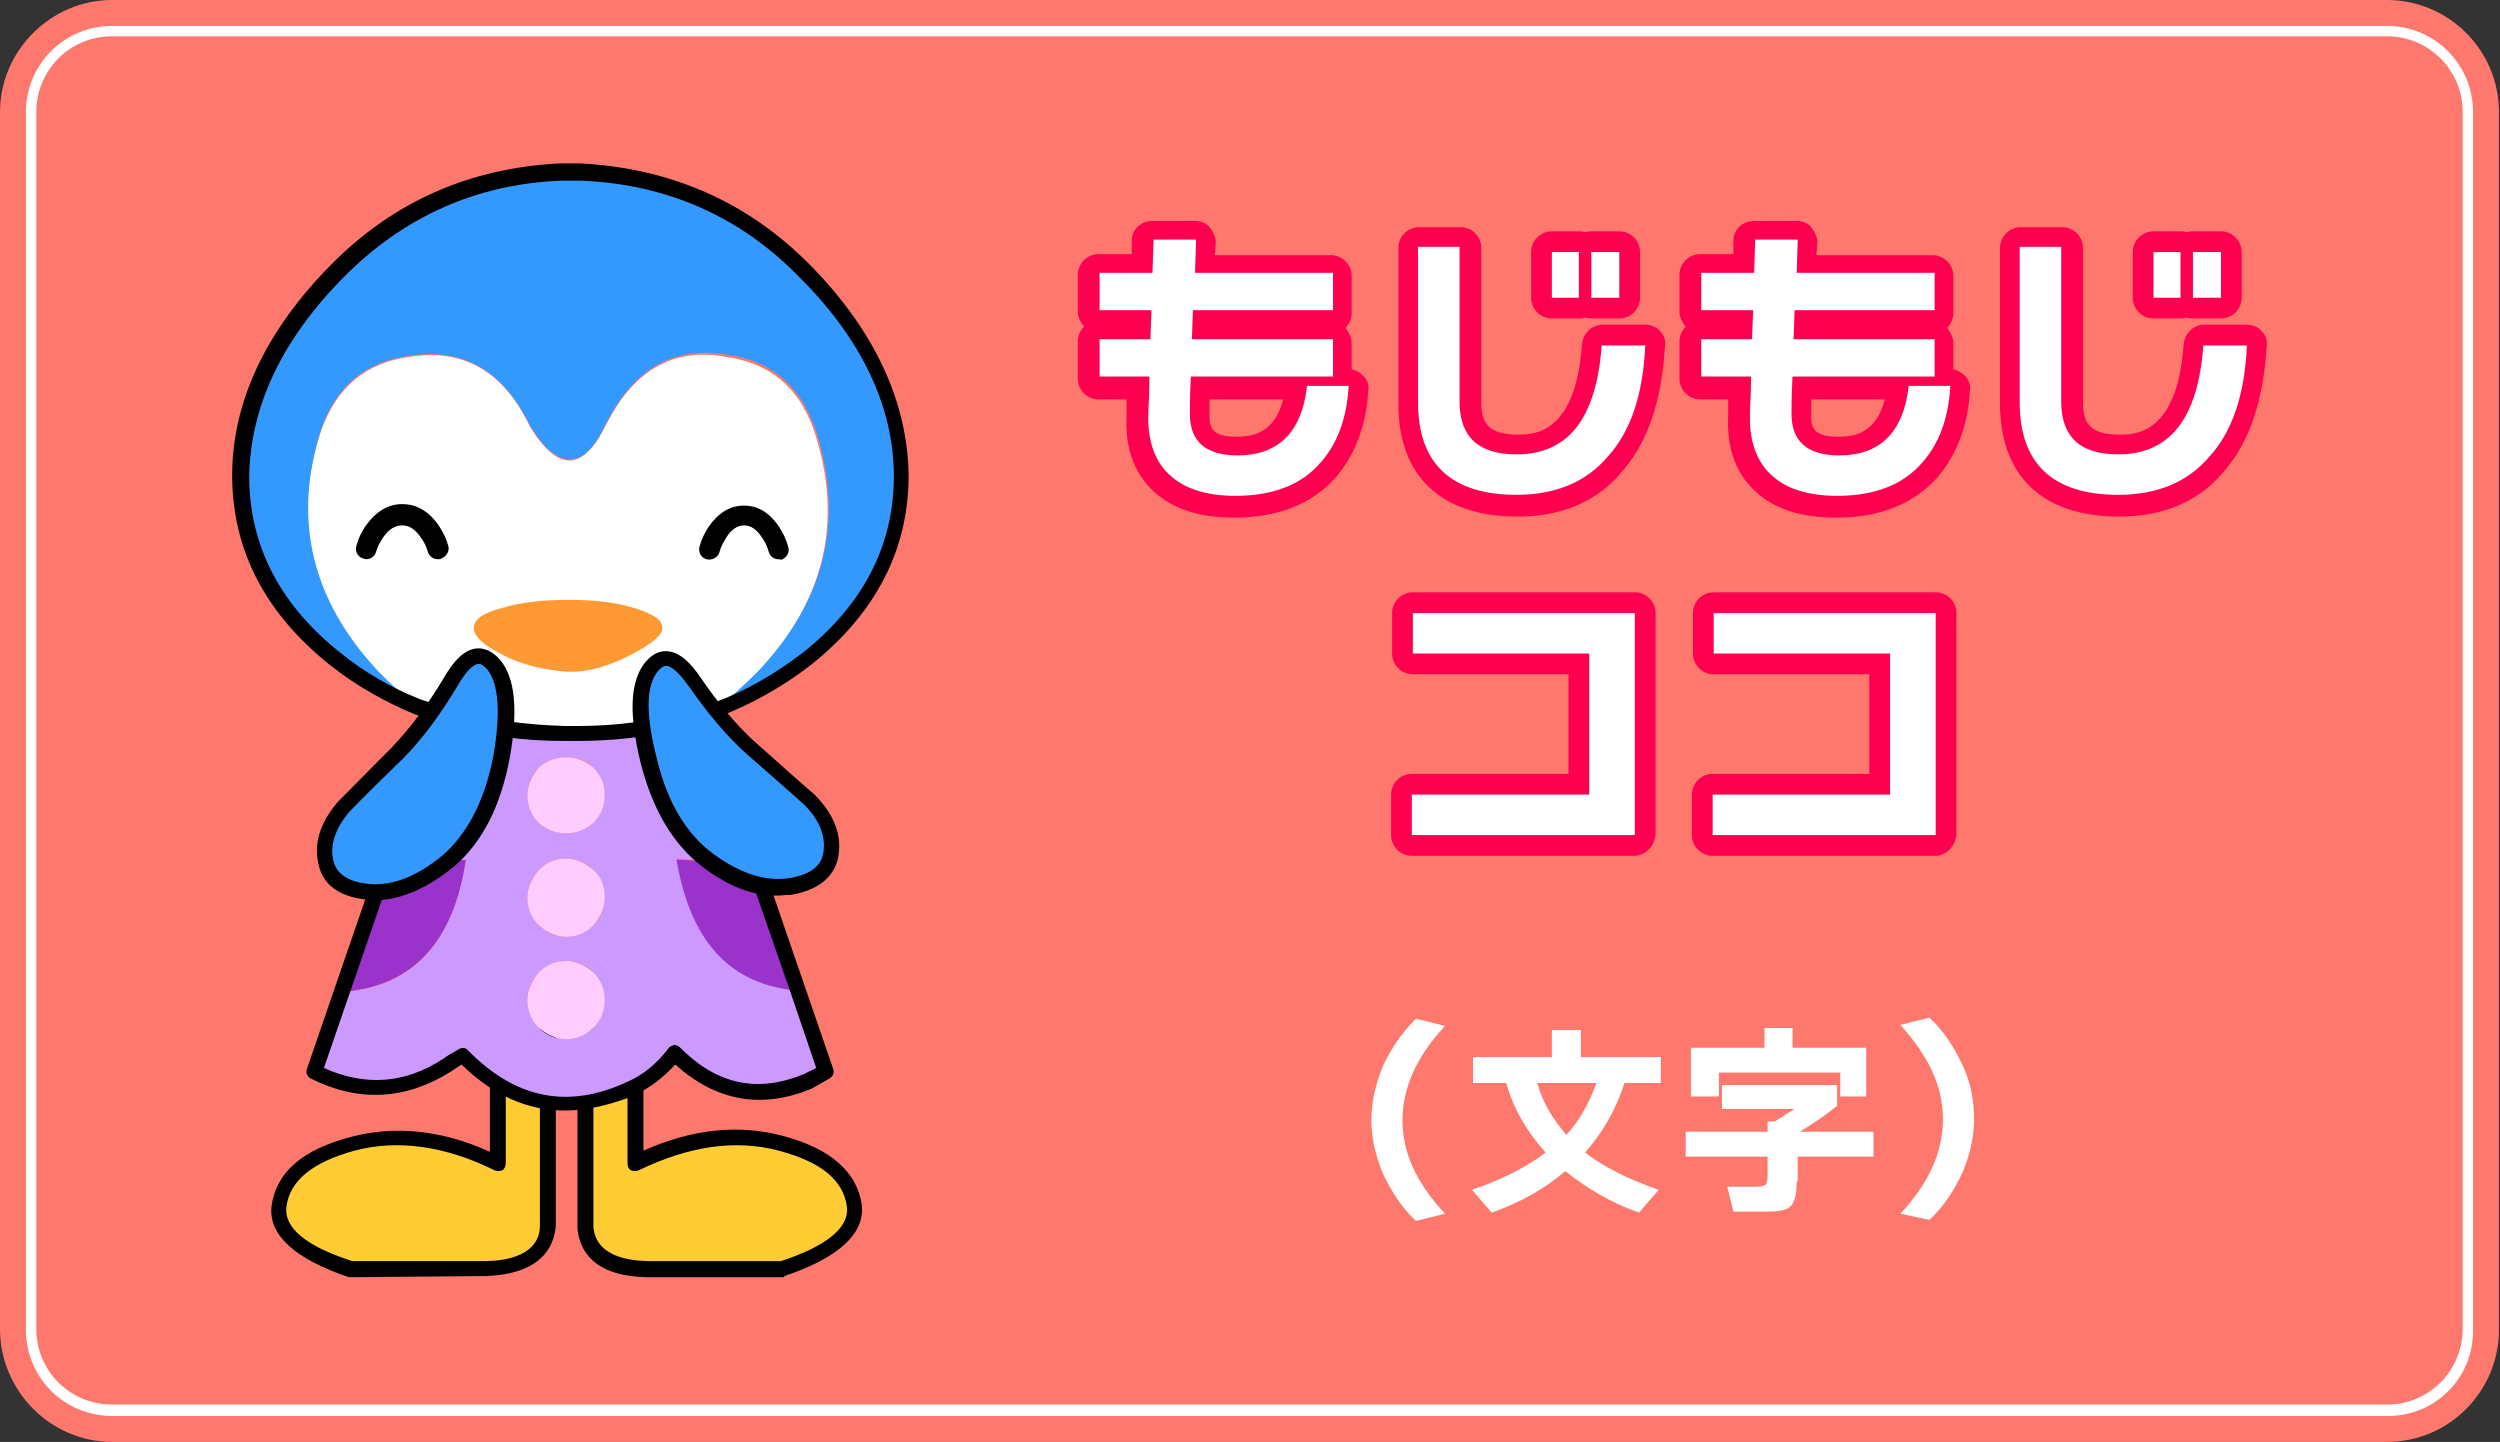
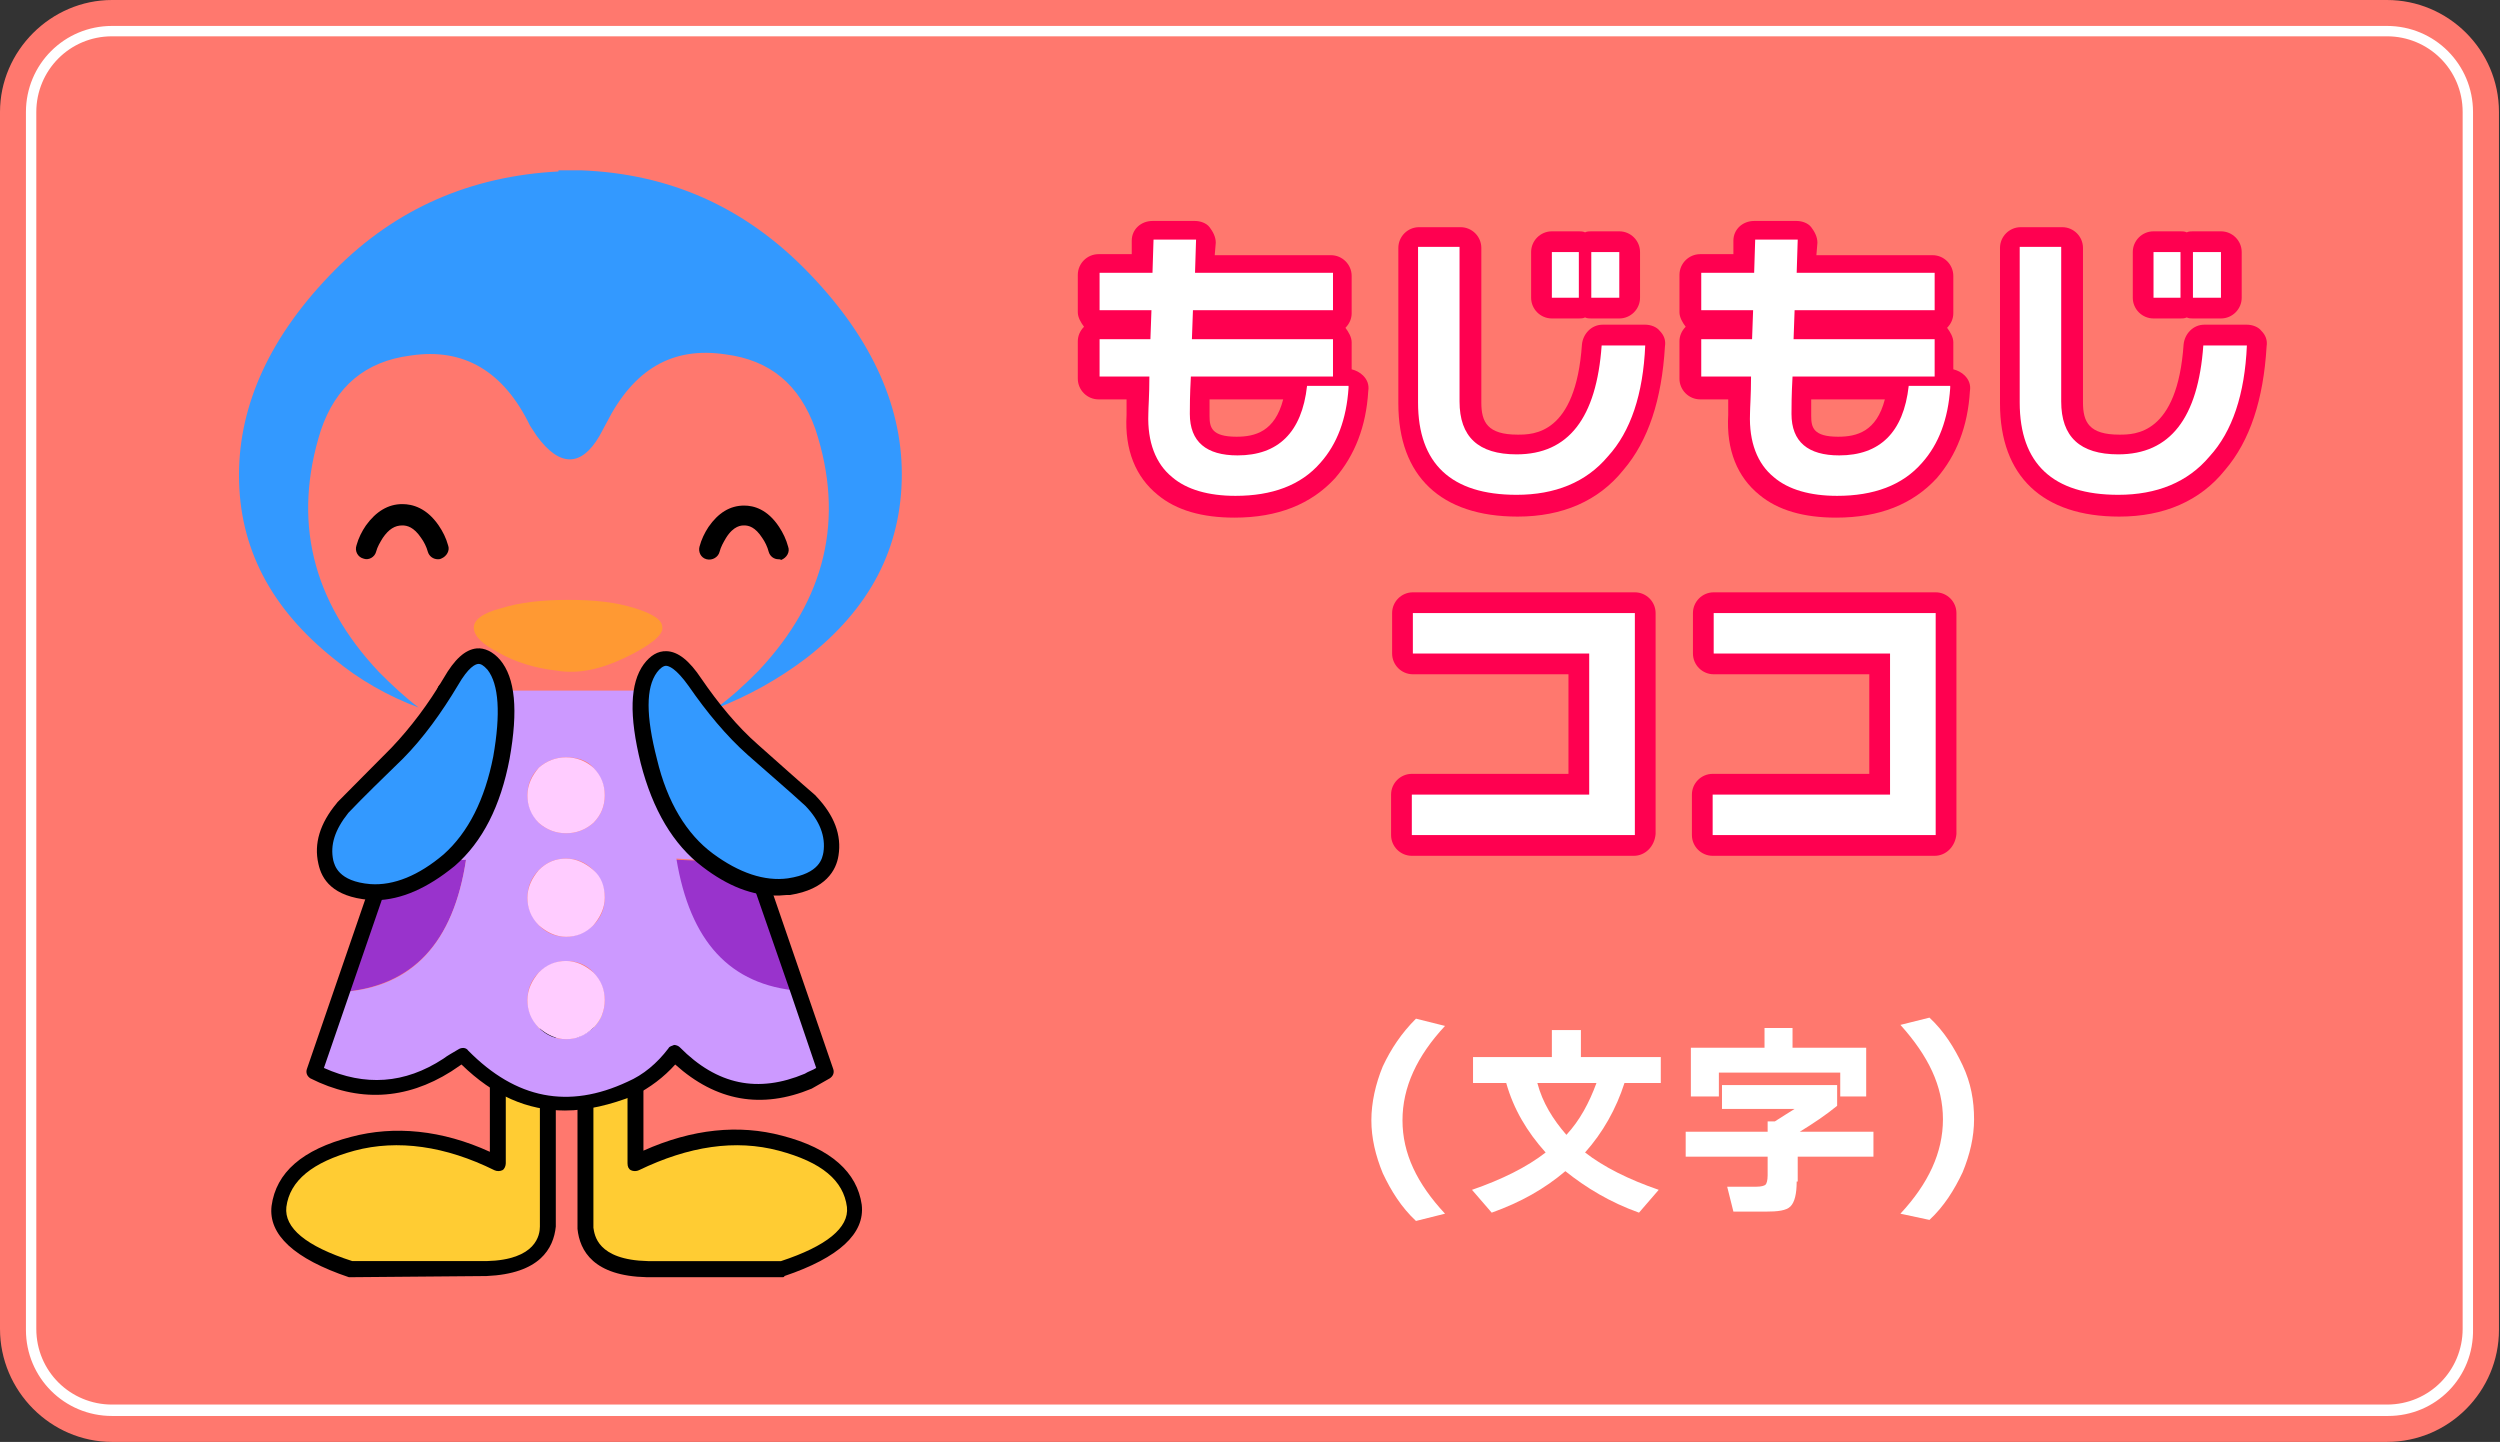
<svg xmlns="http://www.w3.org/2000/svg" version="1.1" id="レイヤー_1" x="0px" y="0px" viewBox="0 0 241 139" style="enable-background:new 0 0 241 139;" xml:space="preserve">
  <rect x="0" y="0" width="241" height="139" fill="#333333" stroke="none" />
  <style type="text/css">
	.st0{fill:#FF786E;}
	.st1{fill:#FFFFFF;}
	.st2{fill:#FF0050;}
	.st3{fill:#FFCC33;}
	.st4{fill:#9933CC;}
	.st5{fill:#CC99FF;}
	.st6{fill:#FFCCFF;}
	.st7{fill:#3399FF;}
	.st8{fill:#FF9933;}
</style>
  <g>
    <path class="st0" d="M10.8,139h219.3c6,0,10.8-4.9,10.8-10.8V10.8c0-6-4.9-10.8-10.8-10.8H10.8C4.9,0,0,4.9,0,10.8v117.3   C0,134.1,4.9,139,10.8,139z" />
    <path class="st1" d="M230.2,136.5H10.8c-4.6,0-8.3-3.7-8.3-8.3V10.8c0-4.6,3.7-8.3,8.3-8.3h219.3c4.6,0,8.3,3.7,8.3,8.3v117.3   C238.5,132.8,234.8,136.5,230.2,136.5z M10.8,3.5c-4.1,0-7.3,3.3-7.3,7.3v117.3c0,4.1,3.3,7.3,7.3,7.3h219.3c4.1,0,7.3-3.3,7.3-7.3   V10.8c0-4.1-3.3-7.3-7.3-7.3H10.8z" />
    <g>
      <g>
        <g>
          <path class="st2" d="M130,37.4c-0.2,3-1.1,5.4-2.7,7.2c-1.9,2.2-4.7,3.2-8.2,3.2c-2.6,0-4.7-0.6-6.1-1.8      c-1.6-1.3-2.4-3.4-2.3-6.1c0-0.6,0.1-1.8,0.1-3.6h-4.8v-3.6h4.9l0.1-2.8h-5v-3.6h5.1l0.1-3.2h4.1l-0.1,3.2h13.3v3.6h-13.5      l-0.1,2.8h13.6v3.6h-13.7c-0.1,1.8-0.1,3-0.1,3.6c0,2.7,1.6,4,4.6,4c3.9,0,6.2-2.2,6.7-6.7H130z" />
          <path class="st2" d="M119,49.9c-3.1,0-5.6-0.7-7.4-2.2c-2.1-1.7-3.2-4.3-3-7.7l0-1.5h-2.7c-1.1,0-2-0.9-2-2v-3.6      c0-0.5,0.2-1,0.6-1.4c-0.3-0.4-0.6-0.9-0.6-1.4v-3.6c0-1.1,0.9-2,2-2h3.2l0-1.3c0-1.1,0.9-1.9,2-1.9h4.1c0.5,0,1.1,0.2,1.4,0.6      s0.6,0.9,0.6,1.5l-0.1,1.2h11.2c1.1,0,2,0.9,2,2v3.6c0,0.5-0.2,1-0.6,1.4c0.3,0.4,0.6,0.9,0.6,1.4v2.6c0.4,0.1,0.8,0.3,1.1,0.6      c0.4,0.4,0.6,0.9,0.5,1.5c-0.2,3.4-1.3,6.2-3.2,8.4C126.4,48.6,123.2,49.9,119,49.9z M112.6,40L112.6,40      c-0.1,2.2,0.4,3.6,1.6,4.5c0.4,0.3,0.8,0.5,1.3,0.7C113.6,44.4,112.6,42.6,112.6,40C112.6,40.1,112.6,40.1,112.6,40z       M127.6,39.4c-0.4,1.5-1,2.8-1.8,3.8C126.7,42.2,127.3,41,127.6,39.4L127.6,39.4z M116.6,38.5c0,0.7,0,1.3,0,1.6      c0,1.1,0.2,2,2.6,2c1.8,0,3.7-0.5,4.5-3.6H116.6z M111.6,34.7c0.2,0.1,0.4,0.2,0.5,0.4c0.3,0.3,0.5,0.7,0.5,1.2      c0.1-0.7,0.5-1.3,1.2-1.6c-0.2-0.1-0.4-0.2-0.5-0.4c-0.3-0.3-0.5-0.7-0.5-1.2C112.7,33.9,112.3,34.4,111.6,34.7z M111.8,28.3      c0.2,0.1,0.4,0.2,0.5,0.4c0.4,0.4,0.6,0.9,0.6,1.4l0-0.1c0-0.8,0.5-1.5,1.2-1.8c-0.2-0.1-0.4-0.2-0.5-0.4      c-0.4-0.4-0.6-0.9-0.6-1.5l0.1-1.2h0l0,1.3C113,27.4,112.5,28,111.8,28.3z" />
        </g>
        <g>
          <path class="st2" d="M158.6,33.3c-0.2,4.7-1.4,8.3-3.6,10.7c-2.1,2.5-5.1,3.7-8.8,3.7c-6.3,0-9.5-3-9.5-8.9v-15h4v14.9      c0,3.4,1.8,5.1,5.5,5.1c5,0,7.7-3.5,8.2-10.5H158.6z M152.2,28.7h-2.6v-4.4h2.6V28.7z M156.1,28.7h-2.7v-4.4h2.7V28.7z" />
          <path class="st2" d="M146.3,49.8c-7.4,0-11.5-3.9-11.5-10.9v-15c0-1.1,0.9-2,2-2h4c1.1,0,2,0.9,2,2v14.9c0,1.9,0.6,3.1,3.5,3.1      c1.5,0,5.6,0,6.2-8.7c0.1-1,0.9-1.9,2-1.9h4.1c0.5,0,1.1,0.2,1.4,0.6c0.4,0.4,0.6,0.9,0.5,1.5c-0.3,5.1-1.6,9.1-4,11.9      C154.1,48.3,150.6,49.8,146.3,49.8z M138.8,25.9v13c0,4.2,1.7,6.3,5.5,6.8c-3.5-0.7-5.5-3.1-5.5-6.9L138.8,25.9z M156.3,35.3      c-0.8,6-3.4,8.7-6.2,9.9c1.4-0.5,2.5-1.3,3.5-2.4c1.5-1.8,2.5-4.3,2.9-7.4H156.3z M156.1,30.7h-2.7c-0.2,0-0.4,0-0.6-0.1      c-0.2,0.1-0.4,0.1-0.6,0.1h-2.6c-1.1,0-2-0.9-2-2v-4.4c0-1.1,0.9-2,2-2h2.6c0.2,0,0.4,0,0.6,0.1c0.2-0.1,0.4-0.1,0.6-0.1h2.7      c1.1,0,2,0.9,2,2v4.4C158.1,29.8,157.2,30.7,156.1,30.7z" />
        </g>
        <g>
-           <path class="st2" d="M188,37.4c-0.2,3-1.1,5.4-2.7,7.2c-1.9,2.2-4.7,3.2-8.2,3.2c-2.6,0-4.7-0.6-6.1-1.8      c-1.6-1.3-2.4-3.4-2.3-6.1c0-0.6,0.1-1.8,0.1-3.6h-4.8v-3.6h4.9l0.1-2.8h-5v-3.6h5.1l0.1-3.2h4.1l-0.1,3.2h13.3v3.6h-13.5      l-0.1,2.8h13.6v3.6h-13.7c-0.1,1.8-0.1,3-0.1,3.6c0,2.7,1.6,4,4.6,4c3.9,0,6.2-2.2,6.7-6.7H188z" />
          <path class="st2" d="M177,49.9c-3.1,0-5.6-0.7-7.4-2.2c-2.1-1.7-3.2-4.3-3-7.7l0-1.5h-2.7c-1.1,0-2-0.9-2-2v-3.6      c0-0.5,0.2-1,0.6-1.4c-0.3-0.4-0.6-0.9-0.6-1.4v-3.6c0-1.1,0.9-2,2-2h3.2l0-1.3c0-1.1,0.9-1.9,2-1.9h4.1c0.5,0,1.1,0.2,1.4,0.6      s0.6,0.9,0.6,1.5l-0.1,1.2h11.2c1.1,0,2,0.9,2,2v3.6c0,0.5-0.2,1-0.6,1.4c0.3,0.4,0.6,0.9,0.6,1.4v2.6c0.4,0.1,0.8,0.3,1.1,0.6      c0.4,0.4,0.6,0.9,0.5,1.5c-0.2,3.4-1.3,6.2-3.2,8.4C184.4,48.6,181.2,49.9,177,49.9z M170.6,40L170.6,40      c-0.1,2.2,0.4,3.6,1.6,4.5c0.4,0.3,0.8,0.5,1.3,0.7C171.6,44.4,170.6,42.6,170.6,40C170.6,40.1,170.6,40.1,170.6,40z       M185.6,39.4c-0.4,1.5-1,2.8-1.8,3.8C184.7,42.2,185.3,41,185.6,39.4L185.6,39.4z M174.6,38.5c0,0.7,0,1.3,0,1.6      c0,1.1,0.2,2,2.6,2c1.8,0,3.7-0.5,4.5-3.6H174.6z M169.6,34.7c0.2,0.1,0.4,0.2,0.5,0.4c0.3,0.3,0.5,0.7,0.5,1.2      c0.1-0.7,0.5-1.3,1.2-1.6c-0.2-0.1-0.4-0.2-0.5-0.4c-0.3-0.3-0.5-0.7-0.5-1.2C170.7,33.9,170.3,34.4,169.6,34.7z M169.8,28.3      c0.2,0.1,0.4,0.2,0.5,0.4c0.4,0.4,0.6,0.9,0.6,1.4l0-0.1c0-0.8,0.5-1.5,1.2-1.8c-0.2-0.1-0.4-0.2-0.5-0.4      c-0.4-0.4-0.6-0.9-0.6-1.5l0.1-1.2h0l0,1.3C171,27.4,170.5,28,169.8,28.3z" />
        </g>
        <g>
-           <path class="st2" d="M216.6,33.3c-0.2,4.7-1.4,8.3-3.6,10.7c-2.1,2.5-5.1,3.7-8.8,3.7c-6.3,0-9.5-3-9.5-8.9v-15h4v14.9      c0,3.4,1.8,5.1,5.5,5.1c5,0,7.7-3.5,8.2-10.5H216.6z M210.2,28.7h-2.6v-4.4h2.6V28.7z M214.1,28.7h-2.7v-4.4h2.7V28.7z" />
          <path class="st2" d="M204.3,49.8c-7.4,0-11.5-3.9-11.5-10.9v-15c0-1.1,0.9-2,2-2h4c1.1,0,2,0.9,2,2v14.9c0,1.9,0.6,3.1,3.5,3.1      c1.5,0,5.6,0,6.2-8.7c0.1-1,0.9-1.9,2-1.9h4.1c0.5,0,1.1,0.2,1.4,0.6c0.4,0.4,0.6,0.9,0.5,1.5c-0.3,5.1-1.6,9.1-4,11.9      C212.1,48.3,208.6,49.8,204.3,49.8z M196.8,25.9v13c0,4.2,1.7,6.3,5.5,6.8c-3.5-0.7-5.5-3.1-5.5-6.9L196.8,25.9z M214.3,35.3      c-0.8,6-3.4,8.7-6.2,9.9c1.4-0.5,2.5-1.3,3.5-2.4c1.5-1.8,2.5-4.3,2.9-7.4H214.3z M214.1,30.7h-2.7c-0.2,0-0.4,0-0.6-0.1      c-0.2,0.1-0.4,0.1-0.6,0.1h-2.6c-1.1,0-2-0.9-2-2v-4.4c0-1.1,0.9-2,2-2h2.6c0.2,0,0.4,0,0.6,0.1c0.2-0.1,0.4-0.1,0.6-0.1h2.7      c1.1,0,2,0.9,2,2v4.4C216.1,29.8,215.2,30.7,214.1,30.7z" />
        </g>
        <g>
          <path class="st2" d="M157.5,80.5h-21.4v-3.9h17.1V63h-17v-3.9h21.4V80.5z" />
          <path class="st2" d="M157.5,82.5h-21.4c-1.1,0-2-0.9-2-2v-3.9c0-1.1,0.9-2,2-2h15.1V65h-15c-1.1,0-2-0.9-2-2v-3.9      c0-1.1,0.9-2,2-2h21.4c1.1,0,2,0.9,2,2v21.3C159.5,81.6,158.6,82.5,157.5,82.5z M153.8,78.5h1.7V61.2h-1.6      c0.7,0.3,1.3,1,1.3,1.9v13.6C155.1,77.5,154.6,78.3,153.8,78.5z" />
        </g>
        <g>
-           <path class="st2" d="M186.5,80.5h-21.4v-3.9h17.1V63h-17v-3.9h21.4V80.5z" />
          <path class="st2" d="M186.5,82.5h-21.4c-1.1,0-2-0.9-2-2v-3.9c0-1.1,0.9-2,2-2h15.1V65h-15c-1.1,0-2-0.9-2-2v-3.9      c0-1.1,0.9-2,2-2h21.4c1.1,0,2,0.9,2,2v21.3C188.5,81.6,187.6,82.5,186.5,82.5z M182.8,78.5h1.7V61.2h-1.6      c0.7,0.3,1.3,1,1.3,1.9v13.6C184.1,77.5,183.6,78.3,182.8,78.5z" />
        </g>
      </g>
      <g>
        <path class="st1" d="M130,37.4c-0.2,3-1.1,5.4-2.7,7.2c-1.9,2.2-4.7,3.2-8.2,3.2c-2.6,0-4.7-0.6-6.1-1.8     c-1.6-1.3-2.4-3.4-2.3-6.1c0-0.6,0.1-1.8,0.1-3.6h-4.8v-3.6h4.9l0.1-2.8h-5v-3.6h5.1l0.1-3.2h4.1l-0.1,3.2h13.3v3.6h-13.5     l-0.1,2.8h13.6v3.6h-13.7c-0.1,1.8-0.1,3-0.1,3.6c0,2.7,1.6,4,4.6,4c3.9,0,6.2-2.2,6.7-6.7H130z" />
        <path class="st1" d="M158.6,33.3c-0.2,4.7-1.4,8.3-3.6,10.7c-2.1,2.5-5.1,3.7-8.8,3.7c-6.3,0-9.5-3-9.5-8.9v-15h4v14.9     c0,3.4,1.8,5.1,5.5,5.1c5,0,7.7-3.5,8.2-10.5H158.6z M152.2,28.7h-2.6v-4.4h2.6V28.7z M156.1,28.7h-2.7v-4.4h2.7V28.7z" />
        <path class="st1" d="M188,37.4c-0.2,3-1.1,5.4-2.7,7.2c-1.9,2.2-4.7,3.2-8.2,3.2c-2.6,0-4.7-0.6-6.1-1.8     c-1.6-1.3-2.4-3.4-2.3-6.1c0-0.6,0.1-1.8,0.1-3.6h-4.8v-3.6h4.9l0.1-2.8h-5v-3.6h5.1l0.1-3.2h4.1l-0.1,3.2h13.3v3.6h-13.5     l-0.1,2.8h13.6v3.6h-13.7c-0.1,1.8-0.1,3-0.1,3.6c0,2.7,1.6,4,4.6,4c3.9,0,6.2-2.2,6.7-6.7H188z" />
        <path class="st1" d="M216.6,33.3c-0.2,4.7-1.4,8.3-3.6,10.7c-2.1,2.5-5.1,3.7-8.8,3.7c-6.3,0-9.5-3-9.5-8.9v-15h4v14.9     c0,3.4,1.8,5.1,5.5,5.1c5,0,7.7-3.5,8.2-10.5H216.6z M210.2,28.7h-2.6v-4.4h2.6V28.7z M214.1,28.7h-2.7v-4.4h2.7V28.7z" />
        <path class="st1" d="M157.5,80.5h-21.4v-3.9h17.1V63h-17v-3.9h21.4V80.5z" />
        <path class="st1" d="M186.5,80.5h-21.4v-3.9h17.1V63h-17v-3.9h21.4V80.5z" />
      </g>
      <g>
        <path class="st1" d="M139.3,117l-2.8,0.7c-1.4-1.3-2.4-2.9-3.2-4.6c-0.7-1.7-1.1-3.4-1.1-5.1c0-1.7,0.4-3.5,1.1-5.2     c0.8-1.7,1.8-3.2,3.2-4.6l2.8,0.7c-2.7,2.9-4.1,5.9-4.1,9.1S136.6,114.1,139.3,117z" />
        <path class="st1" d="M156.6,104.4c-0.8,2.5-2.1,4.8-3.8,6.7c1.8,1.4,4.2,2.6,7.1,3.6l-1.9,2.2c-2.8-1-5.1-2.4-7.1-4     c-2,1.7-4.3,3-7.1,4l-1.9-2.2c2.9-1,5.3-2.2,7.1-3.6c-1.8-2-3.1-4.2-3.8-6.7H142v-2.5h7.6v-2.6h2.8v2.6h7.7v2.5H156.6z      M151,109.4c1.3-1.4,2.2-3.1,2.9-5h-5.7C148.7,106.3,149.7,107.9,151,109.4z" />
        <path class="st1" d="M173.2,113.9c0,1.2-0.2,2-0.6,2.4s-1.2,0.5-2.4,0.5h-3.1l-0.6-2.4h2.8c0.5,0,0.8-0.1,0.9-0.2     s0.2-0.4,0.2-0.9v-1.8h-7.9v-2.4h7.9v-1h0.7c0.8-0.5,1.4-0.9,1.9-1.2H166v-2.3h11.1v2c-1.1,0.9-2.3,1.7-3.6,2.5h7.1v2.4h-7.3     V113.9z M180,105.7h-2.6v-2.3h-11.7v2.3H163V101h7.1v-1.9h2.7v1.9h7.1V105.7z" />
        <path class="st1" d="M183.2,117c2.7-2.9,4.1-5.9,4.1-9.1s-1.4-6.1-4.1-9.1l2.8-0.7c1.4,1.3,2.4,2.9,3.2,4.6     c0.8,1.7,1.1,3.4,1.1,5.2c0,1.7-0.4,3.4-1.1,5.1c-0.8,1.7-1.8,3.3-3.2,4.6L183.2,117z" />
      </g>
    </g>
    <g>
      <g id="_____1_00000134220415862627271860000000279379048962138244_" transform="matrix( 1.096, 0, 0, 1.109, 513.9,438.3) ">
        <g>
          <g>
            <g>
              <path class="st3" d="M-420.8-307h-4.4c0,5.7,0,10,0,12.9c-4.5-2.2-8.7-2.8-12.8-1.8c-4,1.1-6.1,2.9-6.4,5.5        c-0.3,2.2,1.8,4,6.3,5.5h11.9c3.4-0.1,5.2-1.3,5.4-3.6V-307z" />
            </g>
          </g>
          <g>
            <path d="M-438-284.2c-0.1,0-0.1,0-0.2,0c-4.8-1.6-7.1-3.7-6.8-6.2c0.4-2.9,2.7-4.9,7-6c3.8-1,8-0.6,12.2,1.3V-307       c0-0.4,0.3-0.7,0.7-0.7s0.7,0.3,0.7,0.7v12.9c0,0.2-0.1,0.5-0.3,0.6c-0.2,0.1-0.5,0.1-0.7,0c-4.3-2.1-8.5-2.7-12.3-1.7       c-3.7,1-5.7,2.6-6,4.9c-0.2,1.8,1.7,3.4,5.8,4.7l11.8,0c4.4-0.1,4.7-2.3,4.7-3l0-18.5c0-0.4,0.3-0.7,0.7-0.7s0.7,0.3,0.7,0.7       v18.5c-0.2,1.9-1.4,4.1-6.1,4.3L-438-284.2C-438-284.2-438-284.2-438-284.2z" />
          </g>
        </g>
      </g>
      <g id="_____1_00000167393382641603196530000012540344935995635892_" transform="matrix( -1.096, 0, 0, 1.109, 543.5,438.3) ">
        <g>
          <g>
            <g>
              <path class="st3" d="M444.4-307H440c0,5.7,0,10,0,12.9c-4.5-2.2-8.7-2.8-12.8-1.8c-4,1.1-6.1,2.9-6.4,5.5        c-0.3,2.2,1.8,4,6.3,5.5H439c3.4-0.1,5.2-1.3,5.4-3.6V-307z" />
            </g>
          </g>
          <g>
            <path d="M427.1-284.2C427.1-284.2,427.1-284.2,427.1-284.2l11.9,0c4.7-0.1,5.9-2.3,6.1-4.2l0-18.6c0-0.4-0.3-0.7-0.7-0.7       s-0.7,0.3-0.7,0.7v18.5c-0.1,0.6-0.3,2.8-4.8,2.9l-11.7,0c-4-1.3-6-2.9-5.8-4.7c0.3-2.3,2.2-3.9,6-4.9c3.8-1,7.9-0.4,12.3,1.7       c0.2,0.1,0.5,0.1,0.7,0c0.2-0.1,0.3-0.3,0.3-0.6V-307c0-0.4-0.3-0.7-0.7-0.7c-0.4,0-0.7,0.3-0.7,0.7v11.8       c-4.3-1.9-8.4-2.3-12.2-1.3c-4.3,1.1-6.6,3.2-7,6c-0.3,2.5,2,4.6,6.8,6.2C426.9-284.2,427-284.2,427.1-284.2z" />
          </g>
        </g>
      </g>
      <g id="_____1_00000081616528574356112620000014660247953163664062_" transform="matrix( 1.096, 0, 0, 1.109, 528.7,412.25) ">
        <g>
          <g>
            <g>
              <path class="st4" d="M-441.4-297l-7,0.3l-3.9,11.2C-446.1-286-442.5-289.8-441.4-297 M-416.1-296.7l-6.9-0.3        c1.1,7.2,4.7,11,10.8,11.5L-416.1-296.7z" />
              <path class="st5" d="M-416.1-296.7l-5.2-15h-21.9l-5.2,15l7-0.3c-1.1,7.2-4.7,11.1-10.9,11.5l-2.4,6.9c4,2,8,1.8,11.8-0.6        c0.4-0.2,0.9-0.5,1.3-0.9c4.4,4.4,9.3,5.3,14.8,2.9c1.5-0.7,2.7-1.7,3.8-3c3.5,3.5,7.4,4.3,11.8,2.4c0.5-0.2,1.1-0.5,1.5-0.8        l-2.4-7c-6.1-0.5-9.6-4.3-10.8-11.5L-416.1-296.7 M-430.2-305c0.6,0.7,1,1.5,1,2.4c0,0.9-0.3,1.7-1,2.4        c-0.7,0.6-1.5,0.9-2.4,0.9s-1.7-0.3-2.4-0.9c-0.6-0.7-1-1.5-1-2.4c0-0.9,0.3-1.7,1-2.4c0.7-0.6,1.5-0.9,2.4-0.9        S-430.8-305.7-430.2-305 M-432.6-297.1c0.9,0,1.7,0.3,2.4,1c0.6,0.7,1,1.5,1,2.4c0,0.9-0.3,1.7-1,2.4c-0.7,0.6-1.5,1-2.4,1        s-1.7-0.3-2.4-1c-0.6-0.7-1-1.5-1-2.4c0-0.9,0.3-1.7,1-2.4C-434.3-296.8-433.5-297.1-432.6-297.1 M-430.2-287.2        c0.6,0.7,1,1.5,1,2.4c0,0.9-0.3,1.7-1,2.4c-0.7,0.6-1.5,1-2.4,1s-1.7-0.3-2.4-1c-0.6-0.7-1-1.5-1-2.4c0-0.9,0.3-1.7,1-2.4        c0.7-0.6,1.5-1,2.4-1S-430.8-287.9-430.2-287.2z" />
            </g>
          </g>
          <g>
            <path d="M-432.7-275.2c-3.3,0-6.3-1.3-9.1-4c-0.3,0.2-0.6,0.4-0.9,0.6c-4,2.5-8.2,2.7-12.4,0.6c-0.3-0.2-0.4-0.5-0.3-0.8       l2.4-6.9c0,0,0,0,0,0l3.9-11.2c0,0,0,0,0,0l5.2-15c0.1-0.4,0.5-0.5,0.9-0.4c0.4,0.1,0.5,0.5,0.4,0.9l-5.2,15c0,0,0,0,0,0       l-6.1,17.5c3.6,1.6,7.1,1.4,10.5-0.8c0.4-0.3,0.8-0.5,1.3-0.8c0.3-0.2,0.7-0.2,0.9,0.1c4.2,4.2,8.8,5.1,14,2.7       c1.4-0.6,2.6-1.6,3.6-2.9c0.1-0.2,0.3-0.2,0.5-0.3c0.2,0,0.4,0.1,0.5,0.2c3.3,3.3,6.9,4,11,2.3c0.3-0.2,0.7-0.3,1-0.5l-2.2-6.4       l-3.9-11.1c0,0,0,0,0,0l0,0c0,0,0,0,0,0l0,0l-5.2-15c-0.1-0.4,0.1-0.7,0.4-0.9c0.4-0.1,0.7,0.1,0.9,0.4l5.2,15l6.3,18.1       c0.1,0.3,0,0.6-0.3,0.8c-0.5,0.3-1.1,0.6-1.6,0.9c-4.4,1.8-8.4,1.1-12-2.1c-1,1.1-2.2,2-3.6,2.7       C-428.7-275.7-430.7-275.2-432.7-275.2z" />
          </g>
        </g>
        <g>
          <g>
            <g>
              <path class="st6" d="M-429.2-284.8c0-0.9-0.3-1.7-1-2.4c-0.7-0.6-1.5-1-2.4-1s-1.7,0.3-2.4,1c-0.6,0.7-1,1.5-1,2.4        c0,0.9,0.3,1.7,1,2.4c0.7,0.6,1.5,1,2.4,1s1.7-0.3,2.4-1C-429.5-283.1-429.2-283.9-429.2-284.8 M-429.2-302.6        c0-0.9-0.3-1.7-1-2.4c-0.7-0.6-1.5-0.9-2.4-0.9s-1.7,0.3-2.4,0.9c-0.6,0.7-1,1.5-1,2.4c0,0.9,0.3,1.7,1,2.4        c0.7,0.6,1.5,0.9,2.4,0.9s1.7-0.3,2.4-0.9C-429.5-300.9-429.2-301.7-429.2-302.6 M-430.2-296.1c-0.7-0.6-1.5-1-2.4-1        s-1.7,0.3-2.4,1c-0.6,0.7-1,1.5-1,2.4c0,0.9,0.3,1.7,1,2.4c0.7,0.6,1.5,1,2.4,1s1.7-0.3,2.4-1c0.6-0.7,1-1.5,1-2.4        C-429.2-294.7-429.5-295.5-430.2-296.1z" />
            </g>
          </g>
        </g>
      </g>
      <g id="_____1_00000072279703874143582490000014395419563596317836_" transform="matrix( 1.096, 0, 0, 1.109, 529.5,367.75) ">
        <g>
          <g>
            <g>
-               <path class="st1" d="M-429.8-294.7l-0.6,1.1c-1.7,2.7-3.5,2.7-5.5,0l-0.6-0.9c-2.3-4.8-5.8-6.8-10.5-6.1        c-3.9,0.5-6.5,2.6-7.9,6.5c-2.6,7.8-0.9,14.8,5.1,21c1.1,1.1,2.2,2.2,3.5,3.1c0.6,0.2,1.2,0.5,1.8,0.7c0.3,0.1,0.6,0.2,1,0.3        c0.3,0.1,0.5,0.1,0.8,0.2c2.9,0.7,5.9,1.1,9.2,1.1c0.2,0,0.3,0,0.4,0c0.1,0,0.2,0,0.3,0c0.2,0,0.3,0,0.4,0        c4.5,0,8.5-0.7,12.1-2.1c1.4-1,2.6-2.1,3.8-3.3c5.9-6.2,7.6-13.2,5-21c-1.3-3.8-3.9-6-7.9-6.5        C-423.9-301.4-427.4-299.4-429.8-294.7z" />
              <path class="st7" d="M-434-316.7c-7.7,0.4-14.3,3.2-19.7,8.6c-5.6,5.6-8.4,11.6-8.4,17.8c0,6.3,2.8,11.6,8.4,16        c2.2,1.8,4.7,3.2,7.4,4.2c-1.2-0.9-2.4-2-3.5-3.1c-5.9-6.2-7.6-13.2-5.1-21c1.3-3.8,3.9-6,7.9-6.5c4.7-0.7,8.2,1.4,10.5,6.1        l0.6,0.9c2,2.7,3.9,2.7,5.5,0l0.6-1.1c2.4-4.7,5.8-6.7,10.5-6c3.9,0.5,6.5,2.6,7.9,6.5c2.6,7.8,0.9,14.8-5,21        c-1.2,1.2-2.4,2.3-3.8,3.3c2.9-1.1,5.6-2.6,8-4.4c5.6-4.3,8.4-9.6,8.4-16c0-6.2-2.9-12.2-8.5-17.8c-5.4-5.4-11.9-8.3-19.7-8.6        H-434z" />
            </g>
          </g>
          <g>
-             <path d="M-432.9-267.2h-0.7c-3.3,0-6.5-0.4-9.4-1.2c-0.2-0.1-0.5-0.1-0.7-0.2c-0.3-0.1-0.7-0.2-1-0.3c-0.6-0.2-1.3-0.4-1.9-0.6       c0,0,0,0,0,0c-2.7-1.1-5.2-2.5-7.5-4.3c-5.7-4.5-8.6-10-8.6-16.5c0-6.4,3-12.6,8.7-18.3c5.5-5.5,12.2-8.4,20.1-8.8l1.8,0       c7.9,0.4,14.7,3.3,20.2,8.8c5.7,5.7,8.6,11.9,8.7,18.3c0,6.5-2.9,12-8.6,16.5c-2.5,1.9-5.2,3.4-8.1,4.5       c-3.7,1.4-7.9,2.1-12.4,2.1H-432.9z M-446.1-270.8c0.6,0.2,1.2,0.4,1.8,0.6c0.3,0.1,0.6,0.2,1,0.3c0.2,0.1,0.5,0.1,0.7,0.2       c2.8,0.7,5.8,1.1,9.1,1.2h1.2c4.3,0,8.4-0.7,11.9-2c2.8-1,5.4-2.5,7.8-4.3c5.4-4.2,8.1-9.4,8.1-15.4c0-6-2.8-11.9-8.3-17.3       c-5.2-5.3-11.7-8.1-19.2-8.4l-1.8,0c-7.5,0.3-13.9,3.2-19.1,8.4c-5.5,5.5-8.2,11.3-8.3,17.3c0,6,2.7,11.2,8.1,15.4       C-451.1-273.2-448.7-271.8-446.1-270.8z" />
-           </g>
+             </g>
        </g>
      </g>
      <g id="_____1_00000013181792463038394400000011932195512634508968_" transform="matrix( 1.143, 0, 0, 1.156, 529.05,389.6) ">
        <g>
          <g>
            <g>
              <path class="st8" d="M-409.3-286.3c-1.6-0.5-3.4-0.7-5.6-0.7c-2.2,0-4.1,0.2-5.7,0.7c-1.6,0.4-2.3,1-2.3,1.6        c0,0.7,0.7,1.4,2.1,2.1c1.4,0.8,3.1,1.3,4.9,1.5c1.8,0.3,3.7-0.1,5.8-1.1c2.1-1,3.2-1.9,3.1-2.5        C-407-285.3-407.7-285.8-409.3-286.3z" />
            </g>
          </g>
        </g>
      </g>
      <g id="_____1_00000044885033161948139180000009125121936272009379_" transform="matrix( 0.09, 0.936, 0.855, -0.084, 513.85,402.7) ">
        <g transform="matrix( 1.042, 0, 0, 1.042, 0,0) ">
          <g>
            <g>
              <path class="st7" d="M-372.9-502.5c-1.8-0.2-3.5,0.6-5.1,2.3c-1.4,1.9-3,4-4.9,6.4c-1.8,2.4-4,4.5-6.5,6.5        c-2.5,2-2.9,3.6-1.2,4.8c1.7,1.3,4.8,1.2,9.2-0.1c4.4-1.3,7.6-3.6,9.5-6.6c2-3.1,2.8-6,2.4-8.8        C-370-500.8-371.1-502.3-372.9-502.5z" />
            </g>
          </g>
          <g transform="matrix( 0.959, 0, 0, 0.959, 0,0) ">
            <path d="M-384.3-518.6c0-0.2-0.1-0.5-0.1-0.7c-0.7-4.1-2.6-5.1-4.2-5.3c-2.1-0.3-4.1,0.6-6,2.7c0,0,0,0-0.1,0.1       c-1.5,2-3.2,4.2-5,6.6c-1.9,2.4-4.1,4.6-6.6,6.6c-1.8,1.4-2.7,2.7-2.7,4c0,0.9,0.5,1.8,1.4,2.5c2,1.5,5.3,1.5,10.2,0       c4.7-1.5,8.2-3.9,10.4-7.3C-385-512.7-384.1-515.7-384.3-518.6z M-393.5-520.7c1.6-1.7,3.1-2.4,4.7-2.2       c0.5,0.1,2.2,0.3,2.8,3.9c0.4,2.6-0.4,5.5-2.3,8.5c-2,3-5.2,5.2-9.5,6.6c-4.3,1.3-7.3,1.4-8.9,0.3c-0.5-0.4-0.7-0.7-0.7-1       c0-0.3,0.2-1.1,2-2.5c2.6-2.1,5-4.4,6.9-6.9C-396.6-516.6-395-518.8-393.5-520.7z" />
          </g>
        </g>
      </g>
      <g id="_____1_00000116943034417788999630000012150438798660811173_" transform="matrix( -0.029, 0.94, -0.859, -0.027, 544.9,402.45) ">
        <g transform="matrix( 1.042, 0, 0, 1.042, 0,0) ">
          <g>
            <g>
              <path class="st7" d="M-311.7,530.1c-1.8-0.2-3.5,0.6-5.2,2.4c-1.4,1.9-3,4-4.8,6.3c-1.8,2.4-4,4.5-6.5,6.5        c-2.5,2-2.9,3.6-1.2,4.8c1.7,1.3,4.8,1.2,9.1-0.1c4.4-1.3,7.6-3.6,9.6-6.7c2-3.1,2.8-6,2.3-8.8        C-308.8,531.8-309.9,530.3-311.7,530.1z" />
            </g>
          </g>
          <g transform="matrix( 0.959, 0, 0, 0.959, 0,0) ">
            <path d="M-320.5,558.4c0.1,2.7-0.8,5.5-2.7,8.4c-2.2,3.4-5.7,5.8-10.4,7.3c-4.9,1.5-8.2,1.5-10.2,0c-0.9-0.7-1.4-1.5-1.4-2.5       c0-1.3,0.9-2.6,2.7-4c2.5-2,4.8-4.2,6.6-6.6c1.9-2.5,3.6-4.7,5-6.6c0,0,0,0,0.1-0.1c1.9-2.1,3.9-3,6-2.7       c1.5,0.2,3.5,1.3,4.2,5.3C-320.6,557.5-320.5,557.9-320.5,558.4z M-343.7,571.6c0,0.3,0.3,0.7,0.7,1c1.6,1.2,4.5,1.1,8.9-0.3       c4.4-1.3,7.6-3.6,9.5-6.6c1.9-3,2.7-5.9,2.3-8.5c-0.6-3.6-2.2-3.8-2.8-3.9c-1.6-0.2-3.2,0.5-4.7,2.2c-1.5,1.9-3.1,4.1-5,6.6       c-1.9,2.5-4.3,4.8-6.9,6.9C-343.5,570.5-343.7,571.3-343.7,571.6C-343.7,571.6-343.7,571.6-343.7,571.6z" />
          </g>
        </g>
      </g>
      <g id="_____1_00000132810585224947532600000009042596454925950131_" transform="matrix( 0.649, 0, 0, 0.709, 513.2,379.45) ">
        <g transform="matrix( 1, 0, 0, 1, 131.5,20.75) ">
          <g>
            <path d="M-857.2-479.9c-0.7,0-1.3-0.4-1.5-1c-0.2-0.7-0.6-1.4-1-1.9c-1.1-1.5-2.1-1.7-2.8-1.7c0,0,0,0,0,0       c-1.1,0-2,0.5-2.9,1.7c-0.4,0.6-0.8,1.2-1,1.9c-0.2,0.7-1.1,1.2-1.9,0.9c-0.8-0.2-1.3-1-1-1.8c0.3-1,0.8-1.9,1.4-2.7       c1.5-1.9,3.3-2.9,5.4-2.9c0,0,0,0,0,0c1.5,0,3.6,0.5,5.4,2.9c0.6,0.8,1.1,1.7,1.4,2.7c0.3,0.7-0.2,1.5-1,1.8       C-856.9-479.9-857.1-479.9-857.2-479.9z" />
          </g>
        </g>
      </g>
      <g id="_____1_00000009580157622537567870000006232899655213633668_" transform="matrix( 0.624, 0, 0, 0.709, 545.85,379.45) ">
        <g transform="matrix( 1, 0, 0, 1, 131.5,20.75) ">
          <g>
            <path d="M-886-479.9c-0.7,0-1.3-0.4-1.5-1c-0.2-0.7-0.6-1.4-1-1.9c-1.1-1.5-2.1-1.7-2.8-1.7c0,0,0,0,0,0c-0.4,0-1.6,0-2.8,1.7       c-0.4,0.6-0.8,1.2-1,1.9c-0.2,0.7-1.1,1.2-2,1c-0.9-0.2-1.3-1-1.1-1.7c0.3-1,0.8-1.9,1.4-2.7c1.5-1.9,3.3-2.9,5.5-2.9       c0,0,0,0,0,0c1.5,0,3.6,0.5,5.4,2.9c0.6,0.8,1.1,1.7,1.4,2.7c0.3,0.7-0.2,1.5-1.1,1.8C-885.7-479.9-885.8-479.9-886-479.9z" />
          </g>
        </g>
      </g>
    </g>
  </g>
</svg>